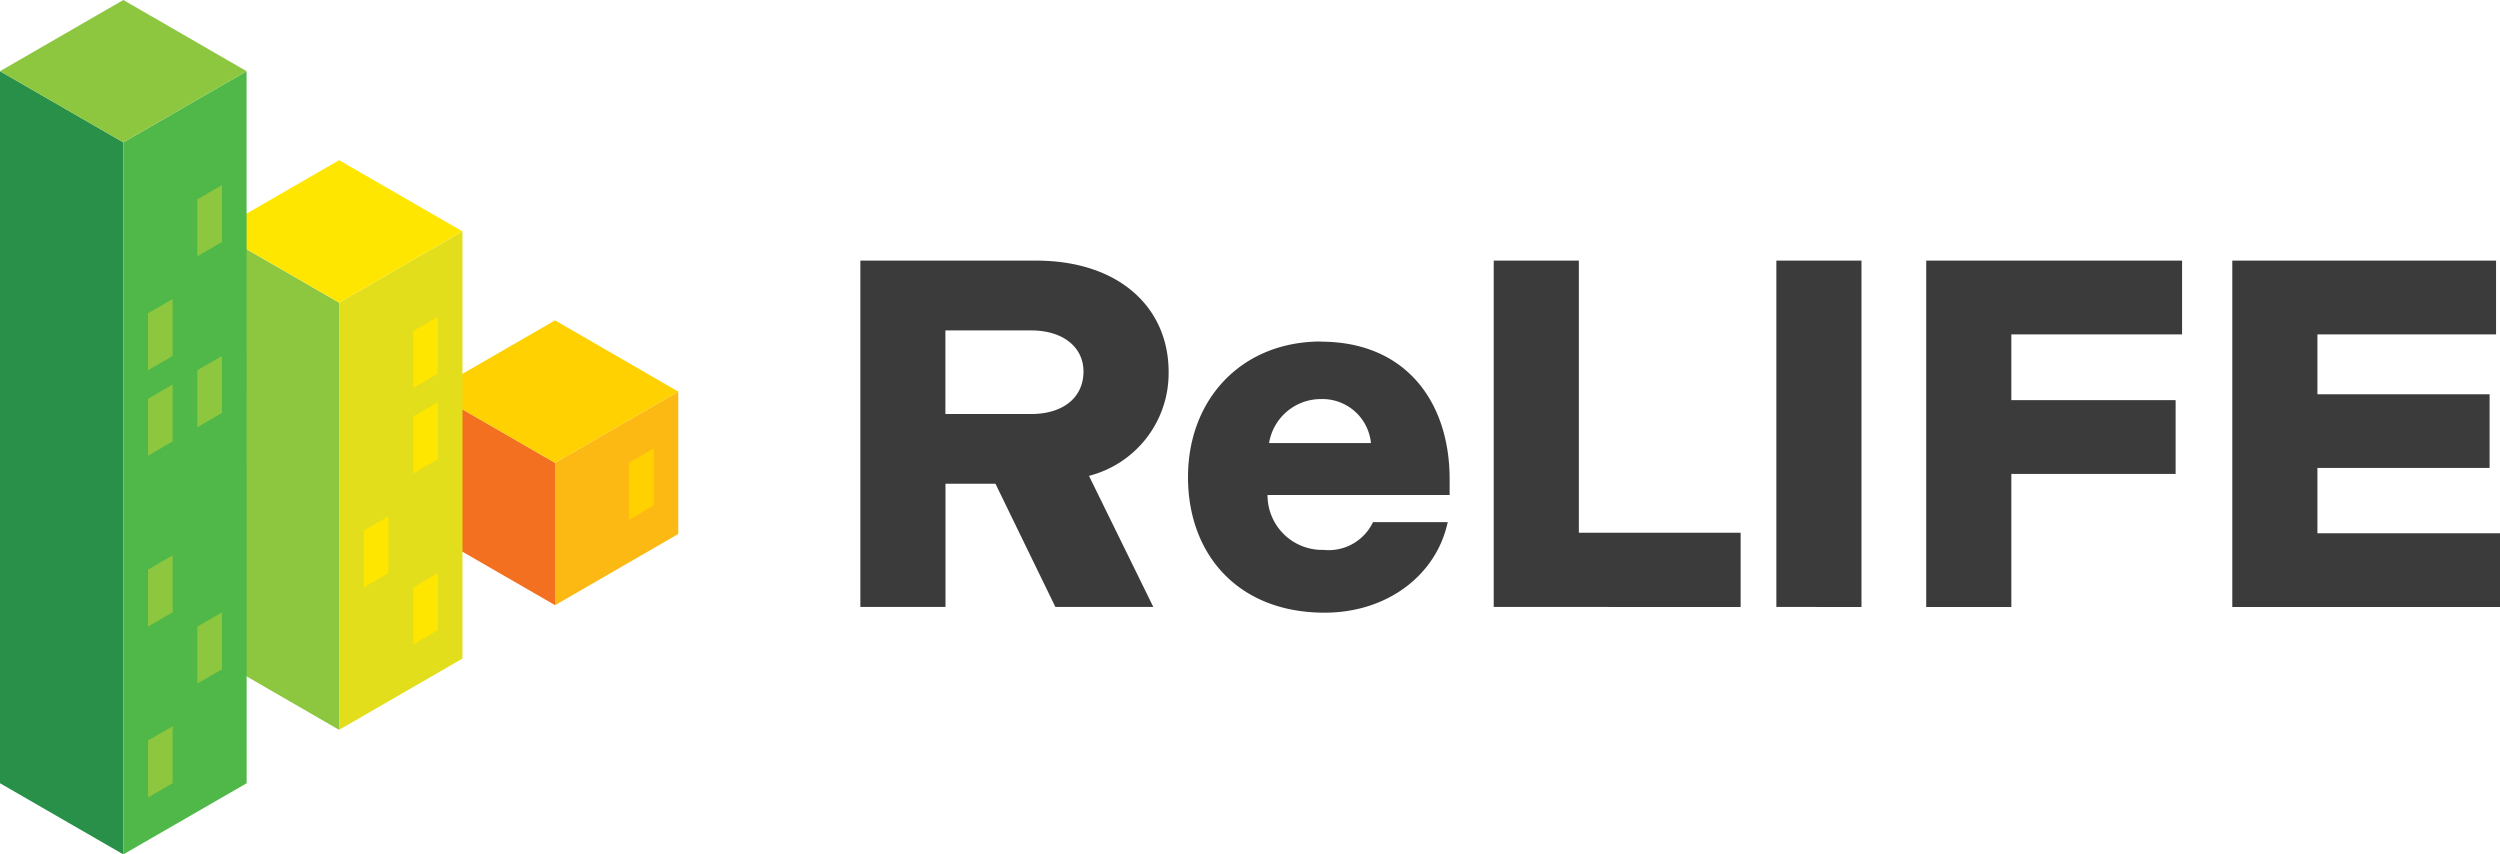
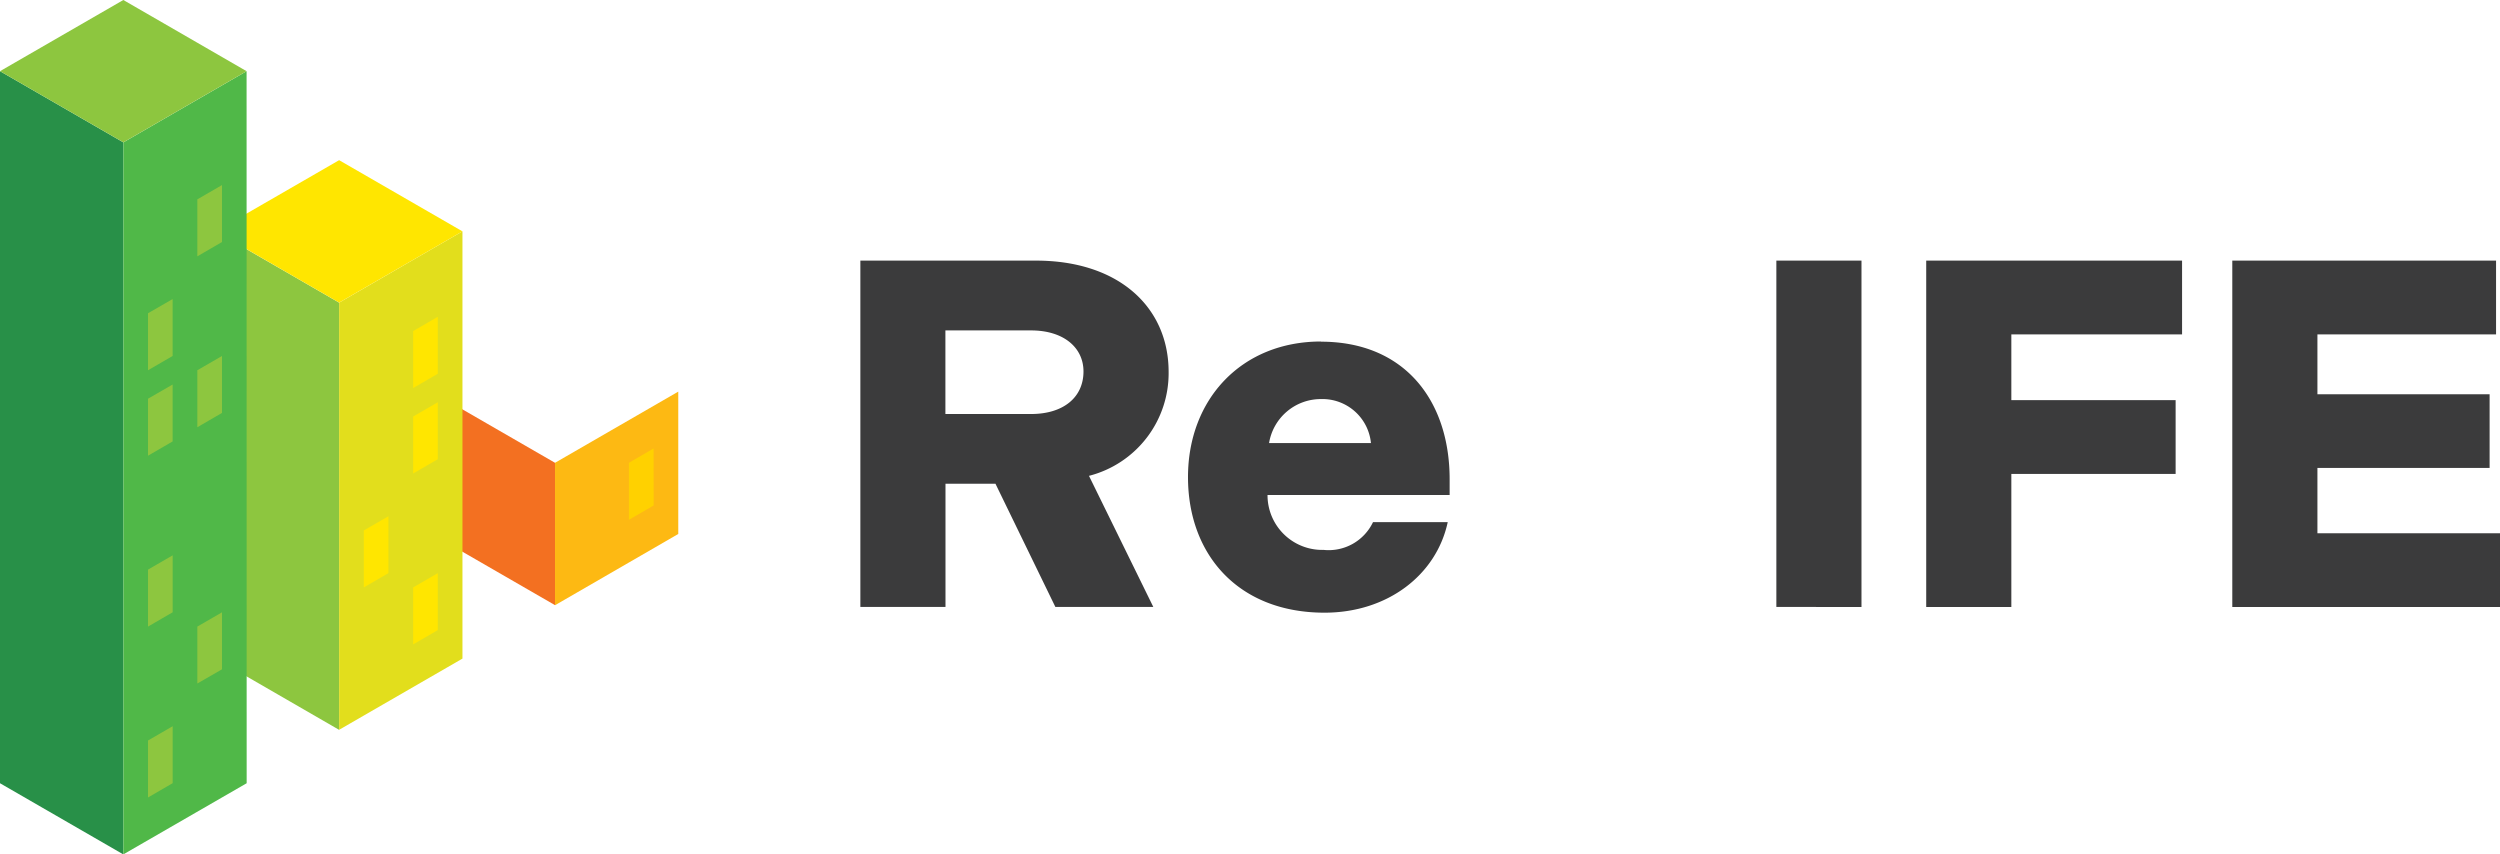
<svg xmlns="http://www.w3.org/2000/svg" width="192" height="65.618" viewBox="0 0 192 65.618">
  <g id="ReLIFE-inline-color-positive" transform="translate(-42.75 -33.92)">
    <path id="Tracé_490" data-name="Tracé 490" d="M149.48,66.25h13.49c6.346,0,10.184,3.572,10.184,8.55a8.136,8.136,0,0,1-6.117,7.98l4.94,10.066h-7.522l-4.6-9.46h-3.838v9.46H149.48Zm13.106,11.781c2.507,0,4.03-1.294,4.03-3.269,0-1.826-1.517-3.151-4.03-3.151h-6.575v6.42h6.575Z" transform="translate(-40.654 -12.315)" fill="#3b3b3c" />
    <path id="Tracé_491" data-name="Tracé 491" d="M200.335,76.3c6.457,0,9.881,4.563,9.881,10.562v1.213H196.23a4.2,4.2,0,0,0,4.3,4.216,3.775,3.775,0,0,0,3.8-2.13h5.739c-.873,4.067-4.637,6.952-9.46,6.952-6.612,0-10.487-4.445-10.487-10.413s4.1-10.413,10.221-10.413Zm3.838,7.788a3.743,3.743,0,0,0-3.838-3.38,4.029,4.029,0,0,0-3.987,3.38Z" transform="translate(-56.134 -16.139)" fill="#3b3b3c" />
-     <path id="Tracé_492" data-name="Tracé 492" d="M228.05,66.25h6.538v20.9h12.425v5.7H228.05v-26.6Z" transform="translate(-70.582 -12.315)" fill="#3b3b3c" />
    <path id="Tracé_493" data-name="Tracé 493" d="M263.11,66.25h6.538v26.6H263.11Z" transform="translate(-83.936 -12.315)" fill="#3b3b3c" />
    <path id="Tracé_494" data-name="Tracé 494" d="M281.706,66.25H301.35v5.665H288.238v5.052h12.617v5.665H288.238V92.853H281.7v-26.6Z" transform="translate(-91.017 -12.315)" fill="#3b3b3c" />
    <path id="Tracé_495" data-name="Tracé 495" d="M319.676,66.25h20.251v5.665H326.208v4.6h13.224v5.659H326.208v5.015H340.23v5.665H319.67v-26.6Z" transform="translate(-105.48 -12.315)" fill="#3b3b3c" />
    <path id="Tracé_496" data-name="Tracé 496" d="M96.3,82.5V93.433l9.472,5.467V87.967Z" transform="translate(-20.397 -18.504)" fill="#f37021" />
    <path id="Tracé_497" data-name="Tracé 497" d="M111.6,87.967l9.466-5.467V93.433L111.6,98.906Z" transform="translate(-26.225 -18.504)" fill="#fdb913" />
-     <path id="Tracé_498" data-name="Tracé 498" d="M96.3,79.133l9.472-5.473,9.466,5.473L105.772,84.6Z" transform="translate(-20.397 -15.137)" fill="#ffd100" />
    <path id="Tracé_499" data-name="Tracé 499" d="M120.77,90.656v4.377l1.9-1.1-.006-4.377Z" transform="translate(-29.718 -21.194)" fill="#ffd100" />
    <path id="Tracé_500" data-name="Tracé 500" d="M69.52,62.63V95.436l9.472,5.473V68.1Z" transform="translate(-10.197 -10.936)" fill="#8dc63f" />
    <path id="Tracé_501" data-name="Tracé 501" d="M84.82,68.093l9.472-5.473V95.432L84.82,100.9Z" transform="translate(-16.025 -10.932)" fill="#e2de1c" />
    <path id="Tracé_502" data-name="Tracé 502" d="M69.52,59.257l9.472-5.467,9.472,5.467-9.472,5.473Z" transform="translate(-10.197 -7.569)" fill="#ffe600" />
    <path id="Tracé_503" data-name="Tracé 503" d="M94,74.316v4.377l1.894-1.1V73.22Z" transform="translate(-19.521 -14.97)" fill="#ffe600" />
    <path id="Tracé_504" data-name="Tracé 504" d="M94,84.916v4.377l1.894-1.1V83.82Z" transform="translate(-19.521 -19.007)" fill="#ffe600" />
    <path id="Tracé_505" data-name="Tracé 505" d="M87.88,99.05v4.377l1.894-1.1V97.96Z" transform="translate(-17.19 -24.393)" fill="#ffe600" />
    <path id="Tracé_506" data-name="Tracé 506" d="M94,106.116v4.377l1.894-1.1V105.02Z" transform="translate(-19.521 -27.082)" fill="#ffe600" />
    <path id="Tracé_507" data-name="Tracé 507" d="M42.75,42.75V97.435l9.472,5.467V48.217Z" transform="translate(0 -3.363)" fill="#289048" />
    <path id="Tracé_508" data-name="Tracé 508" d="M58.05,48.217l9.466-5.467.006,54.685L58.05,102.9Z" transform="translate(-5.828 -3.363)" fill="#50b848" />
    <path id="Tracé_509" data-name="Tracé 509" d="M42.75,39.387l9.472-5.467,9.466,5.467-9.466,5.467Z" fill="#8dc63f" />
    <path id="Tracé_510" data-name="Tracé 510" d="M61.11,72.11v4.377L63,75.391V71.02Z" transform="translate(-6.993 -14.132)" fill="#8dc63f" />
    <path id="Tracé_511" data-name="Tracé 511" d="M67.23,57.976v4.377l1.894-1.1V56.88Z" transform="translate(-9.325 -8.746)" fill="#8dc63f" />
    <path id="Tracé_512" data-name="Tracé 512" d="M61.11,82.71v4.377L63,85.991V81.62Z" transform="translate(-6.993 -18.169)" fill="#8dc63f" />
    <path id="Tracé_513" data-name="Tracé 513" d="M67.23,79.176v4.377l1.894-1.1V78.08Z" transform="translate(-9.325 -16.821)" fill="#8dc63f" />
    <path id="Tracé_514" data-name="Tracé 514" d="M61.11,103.906v4.377l1.894-1.1V102.81Z" transform="translate(-6.993 -26.241)" fill="#8dc63f" />
    <path id="Tracé_515" data-name="Tracé 515" d="M67.23,110.976v4.371l1.894-1.09V109.88Z" transform="translate(-9.325 -28.934)" fill="#8dc63f" />
    <path id="Tracé_516" data-name="Tracé 516" d="M61.11,125.106v4.377l1.894-1.1V124.01Z" transform="translate(-6.993 -34.316)" fill="#8dc63f" />
  </g>
</svg>